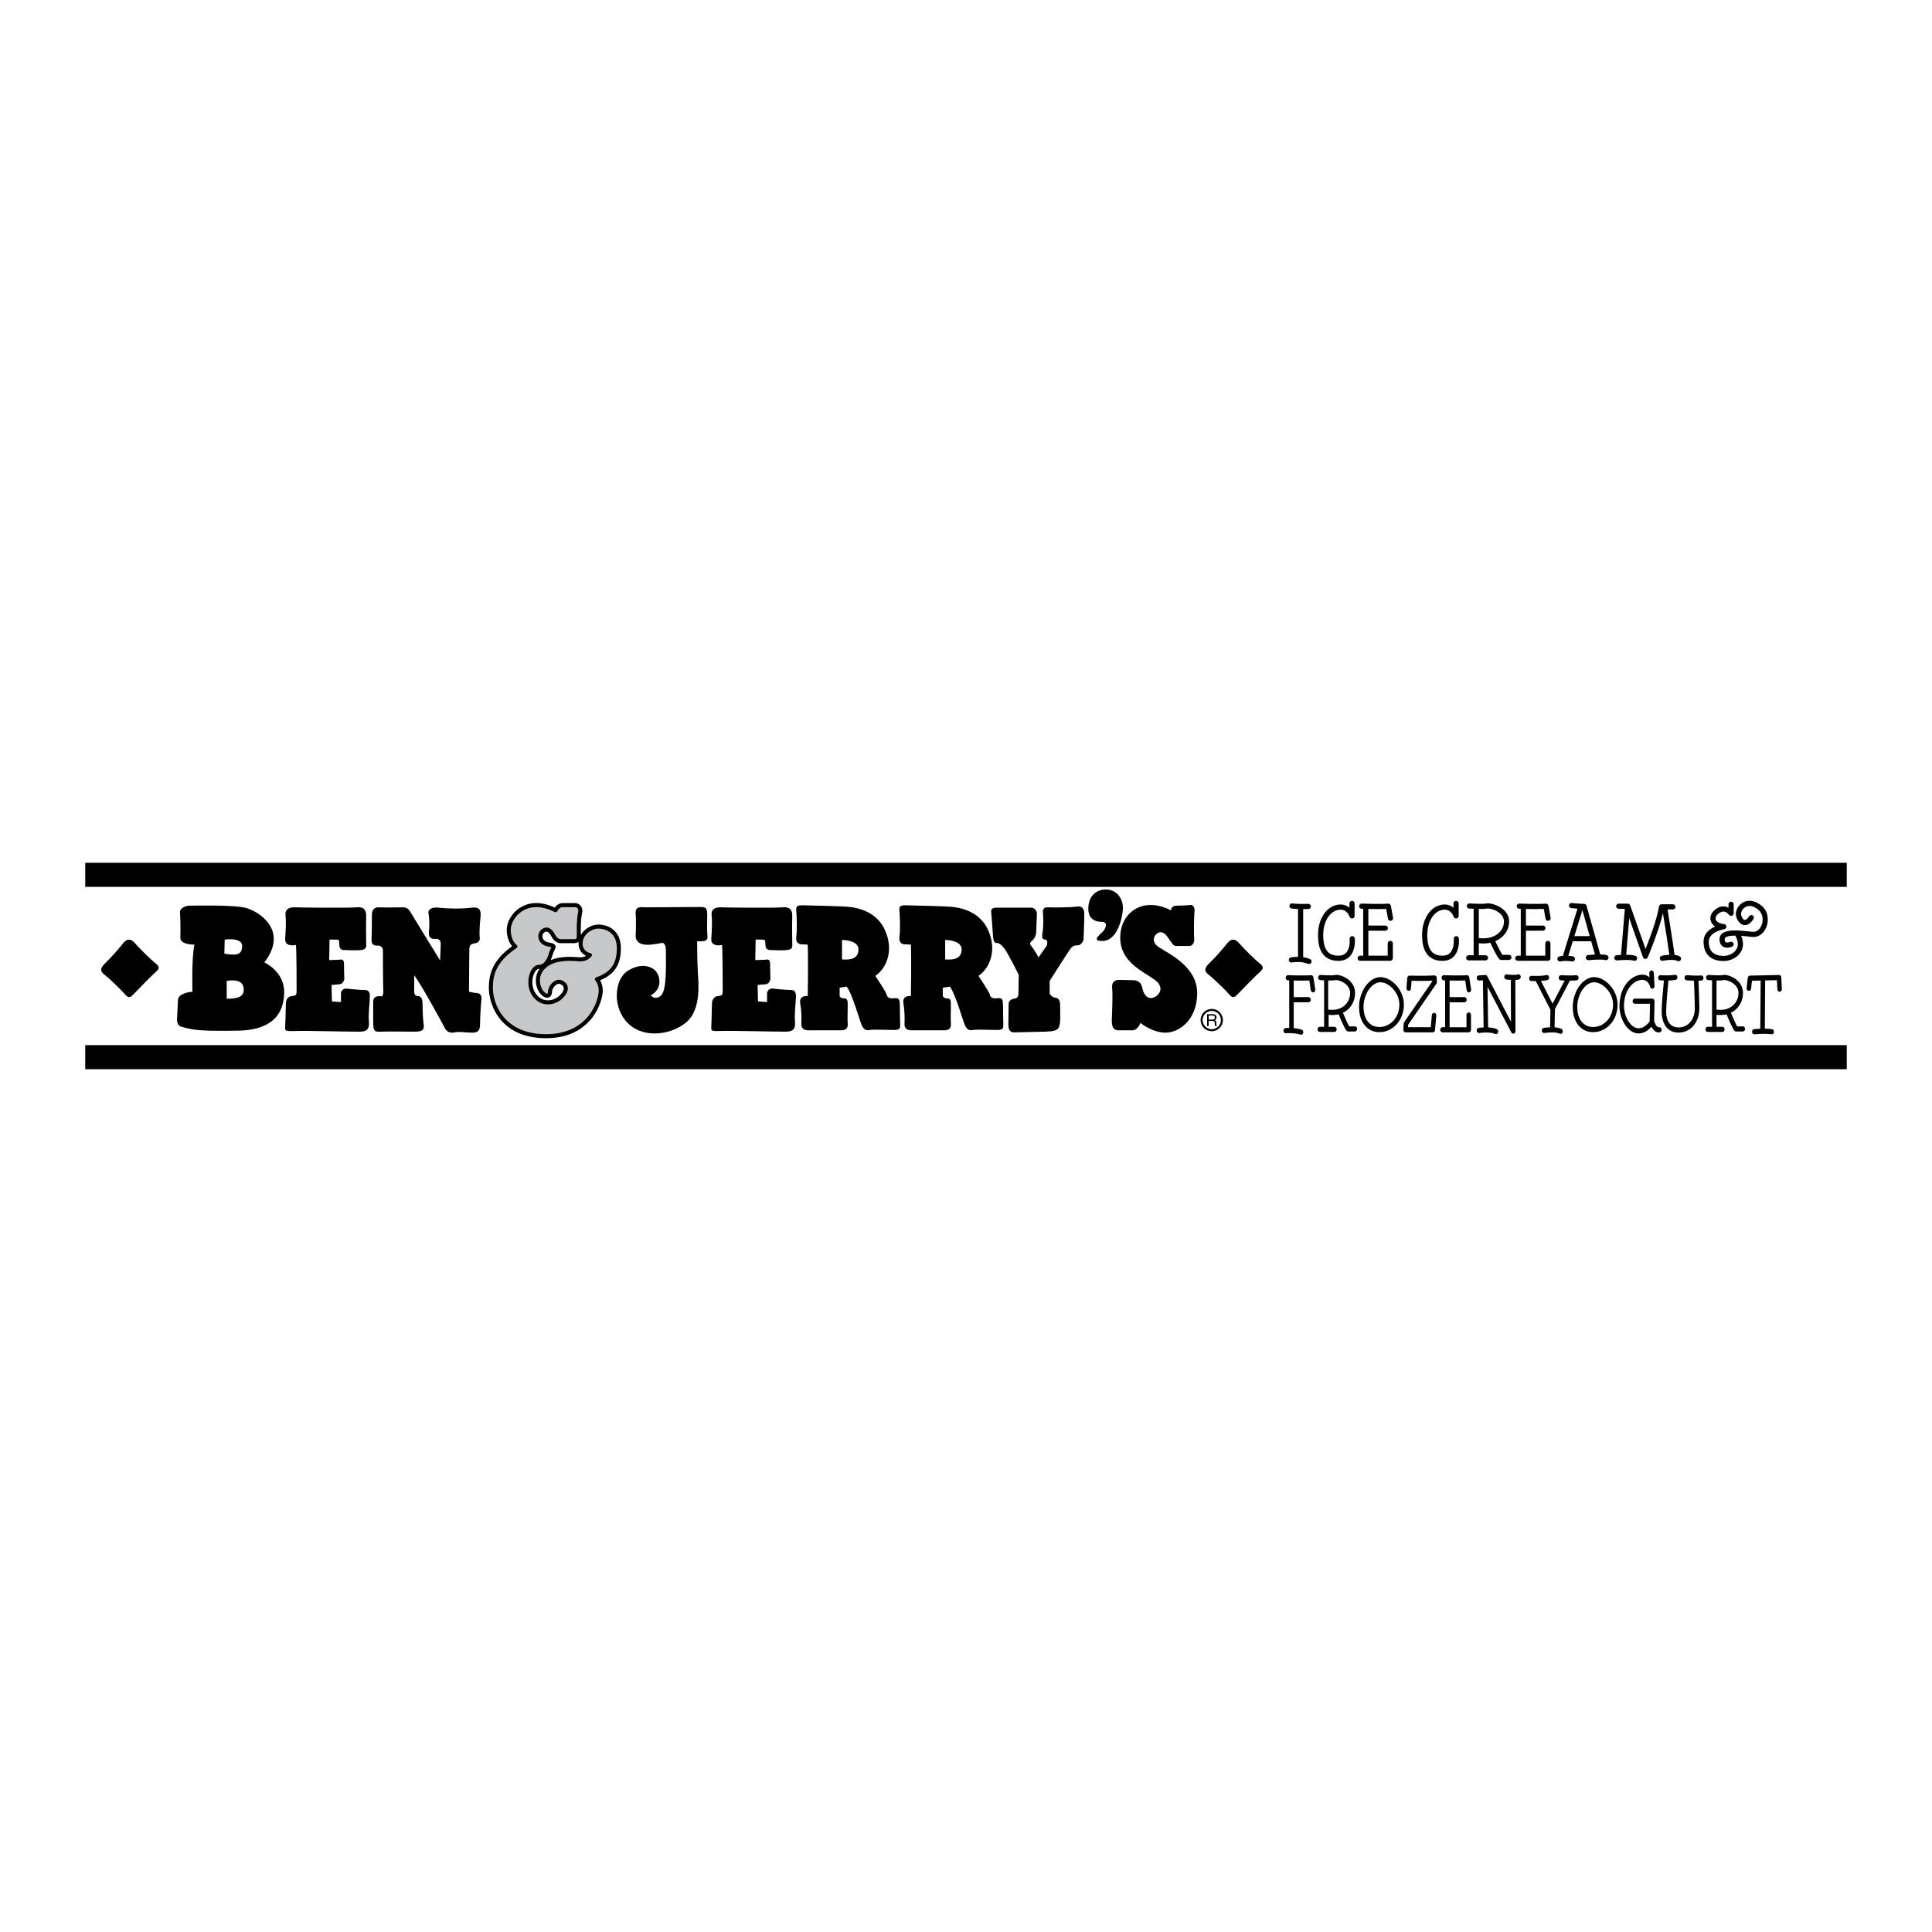
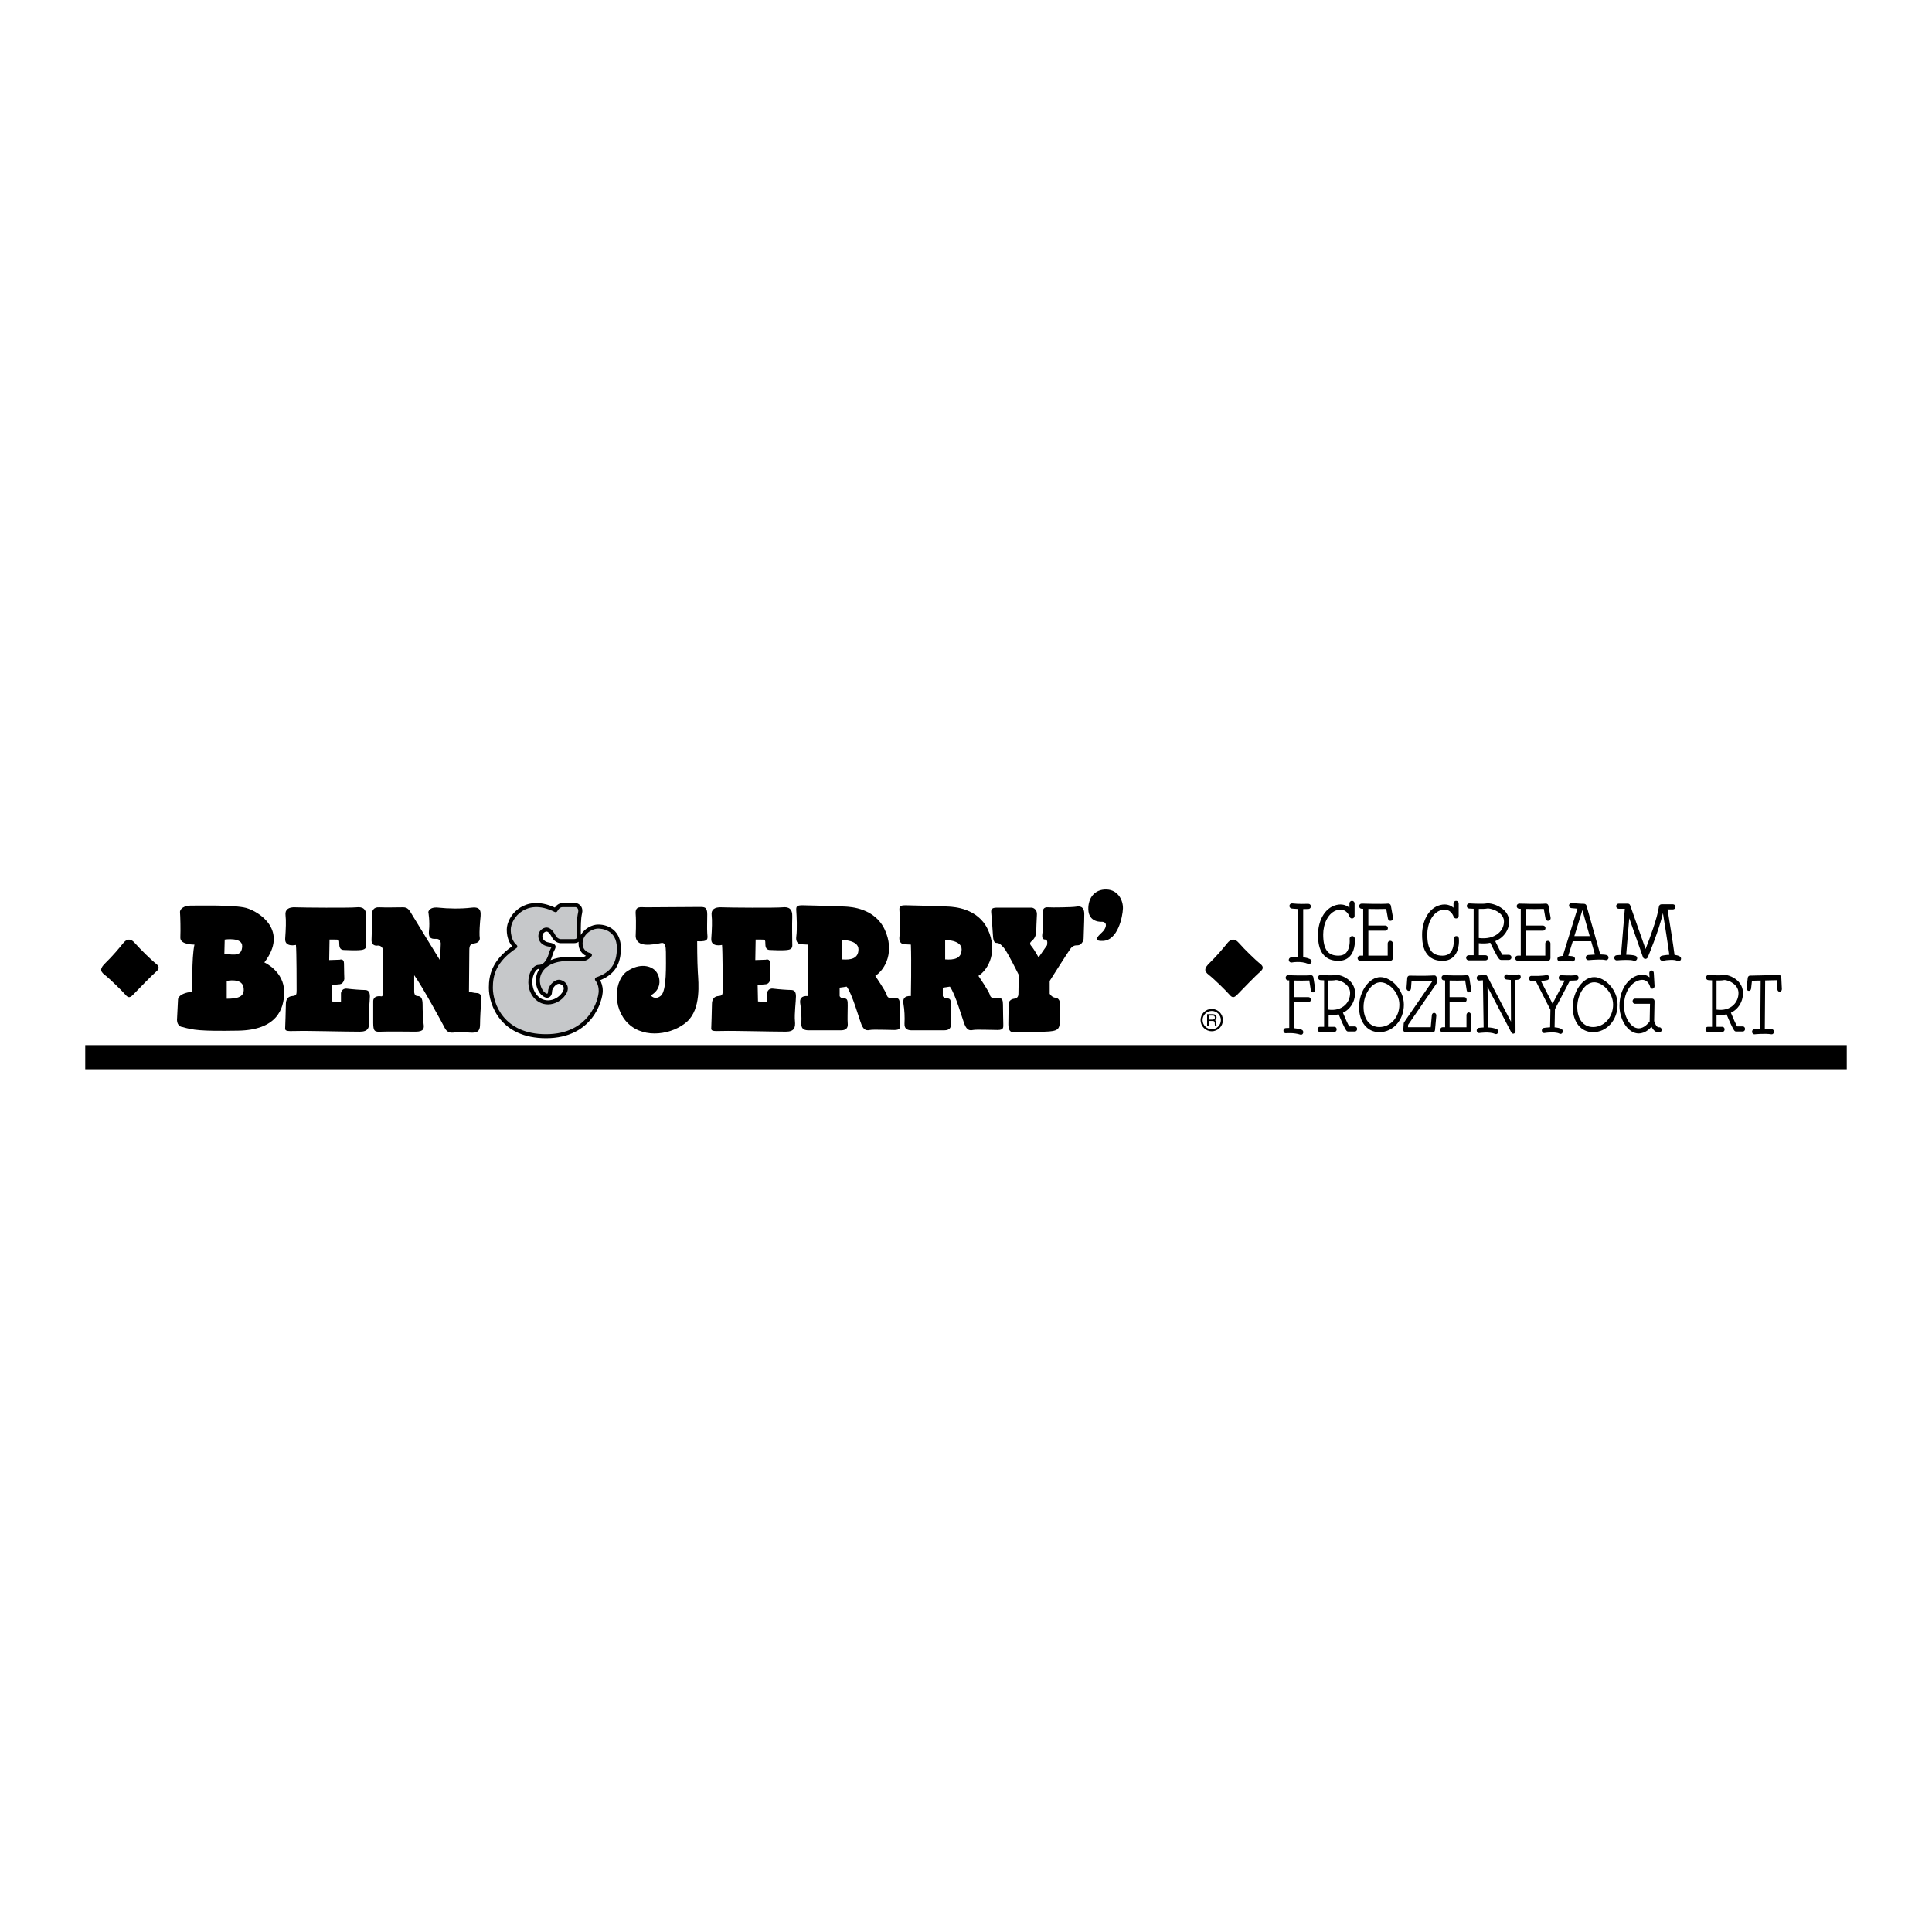
<svg xmlns="http://www.w3.org/2000/svg" version="1.0" id="Layer_1" x="0px" y="0px" width="192.756px" height="192.756px" viewBox="0 0 192.756 192.756" enable-background="new 0 0 192.756 192.756" xml:space="preserve">
  <g>
    <polygon fill-rule="evenodd" clip-rule="evenodd" fill="#FFFFFF" points="0,0 192.756,0 192.756,192.756 0,192.756 0,0  " />
    <path fill-rule="evenodd" clip-rule="evenodd" d="M17.658,101.756l0.101-2.012c0,0-0.067-0.637,1.441-0.805   c0,0-0.101-3.353,0.201-4.694c0,0-1.441,0.034-1.408-0.704c0.033-0.738,0-2.146-0.034-2.515c-0.034-0.369,0.469-0.67,1.005-0.67   c0.537,0,4.433-0.095,5.599,0.234c1.308,0.369,4.258,2.247,1.811,5.432c0,0,1.978,0.872,1.978,2.95   c0,1.744-0.771,3.789-4.593,3.855c-3.822,0.066-4.526-0.066-5.565-0.369C18.194,102.459,17.691,102.459,17.658,101.756   L17.658,101.756z" />
    <path fill-rule="evenodd" clip-rule="evenodd" d="M28.453,102.492c0,0,0.067-1.811,0.067-2.312s0.235-0.771,0.637-0.805   s0.436-0.135,0.436-0.57s0-3.922-0.067-4.525c0,0-1.14,0.268-1.073-0.637c0.067-0.905,0.101-1.81,0.033-2.347   c-0.067-0.536,0.302-0.805,0.973-0.771c0.67,0.033,5.498,0.067,6.102,0c0.604-0.067,1.006,0.134,0.973,0.939   c-0.034,0.804,0,2.313,0,2.615s0.1,0.637-0.503,0.704c-0.604,0.067-1.476,0-1.71,0c-0.235,0-0.47-0.101-0.47-0.57   c0-0.47-0.033-0.47-0.436-0.47s-0.537,0-0.537,0l-0.034,2.045l1.04-0.034c0,0,0.436-0.167,0.436,0.369   c0,0.536,0.033,1.542,0.033,1.542s-0.067,0.502-0.469,0.535S33.08,98.27,33.08,98.27l0.034,1.643l0.905,0.066v-0.904   c0,0,0.067-0.504,0.604-0.438c0.536,0.068,1.441,0.135,1.777,0.135c0.335,0,0.503,0.168,0.503,0.637   c0,0.471-0.168,1.777-0.101,2.447c0.067,0.672-0.064,1.074-0.905,1.074c-1.609,0-5.197-0.102-6.303-0.068   S28.419,102.861,28.453,102.492L28.453,102.492z" />
    <path fill-rule="evenodd" clip-rule="evenodd" d="M37.605,94.346c0,0-0.57,0.067-0.536-0.604c0.033-0.67,0.033-2.045,0.033-2.447   s0.134-0.805,0.738-0.771c0.604,0.033,1.944,0,2.38,0s0.604,0.235,0.872,0.704c0.269,0.469,2.816,4.593,2.816,4.593l0.067-1.676   c0,0,0-0.469-0.402-0.469s-0.872,0.067-0.771-0.838c0.101-0.905-0.067-1.844-0.067-1.844s0.067-0.537,1.005-0.436   c0.939,0.101,2.213,0.134,3.319,0c1.106-0.134,0.905,0.604,0.838,1.408c-0.067,0.805-0.067,1.408-0.034,1.576   c0.034,0.167-0.034,0.502-0.469,0.569c-0.436,0.067-0.57,0.168-0.57,0.705c0,0.536-0.034,4.124-0.034,4.124   s0.537,0.135,0.771,0.135c0.235,0,0.537,0.133,0.469,0.703c-0.067,0.57-0.134,1.811-0.134,2.381s-0.134,0.871-0.771,0.871   c-0.637,0-1.273-0.135-1.743-0.033c-0.469,0.1-0.805-0.033-1.006-0.436s-2.246-4.158-3.051-5.264v1.676c0,0,0,0.402,0.335,0.402   c0.335,0,0.503,0.234,0.503,0.838s0.033,1.51,0.1,1.945c0.067,0.436,0.034,0.771-0.804,0.771c-0.838,0-2.716-0.035-3.386,0   c-0.67,0.033-0.838,0-0.838-0.873c0-0.871,0-2.145,0-2.145s-0.067-0.637,0.838-0.504c0,0,0.201,0,0.167-0.604   s-0.034-4.022-0.034-4.022S38.176,94.279,37.605,94.346L37.605,94.346z" />
    <path fill-rule="evenodd" clip-rule="evenodd" d="M61.946,94.606c0-1.745-1.219-2.363-2.263-2.363c-0.596,0-1.36,0.381-1.734,1.038   c0-0.011,0-0.022,0-0.034l0-0.099l-0.001-0.174c-0.002-0.481-0.007-1.287,0.122-1.843c0.062-0.266,0.033-0.496-0.084-0.683   c-0.165-0.262-0.438-0.331-0.469-0.338c-0.015-0.003-0.03-0.005-0.045-0.005h-1.357c-0.382,0-0.63,0.261-0.758,0.445   c-1.622-0.751-2.76-0.428-3.437-0.01c-0.936,0.579-1.362,1.549-1.362,2.206c0,0.89,0.321,1.409,0.541,1.661   c-2.039,1.447-2.326,2.905-2.326,4.146c0,1.74,1.193,5.029,5.708,5.029c4.651,0,5.657-3.789,5.657-4.727   c0-0.49-0.146-0.844-0.268-1.059C61.301,97.225,61.946,96.231,61.946,94.606L61.946,94.606z" />
    <path fill-rule="evenodd" clip-rule="evenodd" d="M70.965,102.492c0,0,0.066-1.811,0.066-2.312s0.235-0.771,0.637-0.805   s0.436-0.135,0.436-0.57s0-3.922-0.067-4.525c0,0-1.14,0.268-1.072-0.637c0.066-0.905,0.1-1.81,0.033-2.347   c-0.067-0.536,0.302-0.805,0.972-0.771c0.67,0.033,5.499,0.067,6.102,0c0.604-0.067,1.006,0.134,0.972,0.939   c-0.033,0.804,0,2.313,0,2.615s0.101,0.637-0.503,0.704c-0.603,0.067-1.475,0-1.709,0c-0.235,0-0.47-0.101-0.47-0.57   c0-0.47-0.033-0.47-0.436-0.47s-0.536,0-0.536,0l-0.034,2.045l1.039-0.034c0,0,0.436-0.167,0.436,0.369   c0,0.536,0.034,1.542,0.034,1.542s-0.067,0.502-0.47,0.535s-0.805,0.068-0.805,0.068l0.034,1.643l0.905,0.066v-0.904   c0,0,0.067-0.504,0.604-0.438c0.536,0.068,1.441,0.135,1.777,0.135s0.503,0.168,0.503,0.637c0,0.471-0.167,1.777-0.101,2.447   c0.067,0.672-0.064,1.074-0.905,1.074c-1.609,0-5.196-0.102-6.303-0.068S70.931,102.861,70.965,102.492L70.965,102.492z" />
    <path fill-rule="evenodd" clip-rule="evenodd" d="M63.421,93.408c0,0,0.067-1.375,0-2.213c-0.067-0.838,0.503-0.67,1.006-0.67   s4.861-0.034,5.364-0.034s0.771,0,0.771,0.738c0,0.737-0.033,1.341,0,1.877c0.034,0.536,0.201,0.872-1.006,0.805   c0,0,0,2.011,0.067,3.084c0.067,1.074,0.335,3.654-1.073,4.929c-1.408,1.273-4.225,1.775-5.867,0.201   c-1.643-1.576-1.375-4.393-0.101-5.23c1.274-0.838,2.347-0.537,2.816-0.034c0.47,0.502,0.738,1.776-0.469,2.448   c0,0,0.402,0.535,1.006,0.033c0.604-0.504,0.503-3.152,0.503-4.358c0-1.207-0.436-0.872-0.771-0.838   C65.332,94.179,63.488,94.648,63.421,93.408L63.421,93.408z" />
    <path fill-rule="evenodd" clip-rule="evenodd" d="M83.771,98.537v0.838c0,0,0.067,0.234,0.436,0.234   c0.369,0,0.369,0.234,0.369,0.738c0,0.502-0.034,1.408,0,1.742c0.034,0.336-0.034,0.705-0.67,0.705c-0.637,0-2.884,0-3.219,0   c-0.335,0-0.771-0.066-0.737-0.67c0.033-0.604,0-1.408-0.101-1.945c-0.101-0.537,0.101-0.838,0.737-0.805c0,0,0.067-3.419,0-5.129   l-0.67-0.033c0,0-0.57,0-0.469-0.771c0.101-0.771,0.033-2.079,0-2.548c-0.034-0.469,0.033-0.57,0.637-0.57s3.889,0.101,4.325,0.134   c0.436,0.034,2.85,0.134,3.855,2.28c1.006,2.146,0.101,3.956-0.938,4.626c0,0,1.006,1.475,1.14,1.877c0,0,0.033,0.369,0.502,0.369   c0.47,0,0.805-0.201,0.805,0.604s0.033,1.609,0.033,1.945c0,0.334,0.067,0.604-0.57,0.604s-2.112-0.068-2.447,0   c-0.335,0.066-0.604,0.033-0.838-0.537s-0.905-3.018-1.475-3.789L83.771,98.537L83.771,98.537z" />
    <path fill-rule="evenodd" clip-rule="evenodd" d="M94.064,98.537v0.838c0,0,0.067,0.234,0.436,0.234   c0.369,0,0.369,0.234,0.369,0.738c0,0.502-0.034,1.408,0,1.742c0.033,0.336-0.034,0.705-0.67,0.705c-0.637,0-2.883,0-3.219,0   c-0.335,0-0.771-0.066-0.737-0.67c0.033-0.604,0-1.408-0.101-1.945s0.101-0.838,0.737-0.805c0,0,0.067-3.419,0-5.129l-0.67-0.033   c0,0-0.57,0-0.469-0.771c0.101-0.771,0.034-2.079,0-2.548c-0.034-0.469,0.034-0.57,0.637-0.57c0.604,0,3.889,0.101,4.325,0.134   c0.436,0.034,2.85,0.134,3.855,2.28c1.006,2.146,0.101,3.956-0.939,4.626c0,0,1.006,1.475,1.14,1.877c0,0,0.033,0.369,0.503,0.369   s0.805-0.201,0.805,0.604s0.033,1.609,0.033,1.945c0,0.334,0.067,0.604-0.57,0.604c-0.637,0-2.112-0.068-2.447,0   c-0.335,0.066-0.603,0.033-0.838-0.537c-0.234-0.57-0.905-3.018-1.475-3.789L94.064,98.537L94.064,98.537z" />
    <path fill-rule="evenodd" clip-rule="evenodd" d="M101.641,97.264c0,0-1.106-2.247-1.475-2.683   c-0.369-0.436-0.537-0.503-0.738-0.503c-0.2,0-0.335-0.134-0.368-0.838c-0.034-0.704-0.135-1.844-0.168-2.212   c-0.033-0.369,0.134-0.47,0.604-0.47s3.453,0,3.453,0s0.536,0.067,0.503,0.704c-0.033,0.637-0.066,1.442-0.066,1.676   c0,0.235-0.101,0.637-0.369,0.872c-0.269,0.234-0.335,0.335-0.101,0.604c0.234,0.268,0.704,1.106,0.704,1.106l0.838-1.207   c0,0,0.134-0.57-0.168-0.57c-0.301,0-0.368-0.201-0.268-0.771c0.101-0.57,0.066-1.609,0.033-1.911   c-0.033-0.301,0.067-0.57,0.503-0.536c0.437,0.033,2.481,0,2.816-0.067c0.335-0.067,0.805-0.033,0.805,0.738   s-0.067,2.179-0.067,2.447c0,0.269-0.268,0.671-0.57,0.671c-0.301,0-0.502,0.033-0.737,0.335c-0.234,0.302-2.078,3.219-2.078,3.219   v1.273c0,0,0.201,0.369,0.569,0.402c0.369,0.033,0.47,0.369,0.47,0.738c0,0.367,0.032,1.41,0,1.643   c-0.101,0.736-0.134,0.971-1.542,1.006c-1.408,0.033-2.548,0.066-2.85,0.066s-0.771,0.1-0.771-0.805   c0-0.906,0.033-1.576,0.033-2.045c0-0.256,0.235-0.469,0.537-0.504c0.302-0.033,0.436-0.201,0.436-0.502   C101.607,98.838,101.641,97.264,101.641,97.264L101.641,97.264z" />
    <path fill-rule="evenodd" clip-rule="evenodd" d="M109.955,91.966c0,0-1.341,0.134-1.374-1.241   c-0.028-1.14,0.637-2.011,1.811-1.978c1.173,0.034,1.676,1.107,1.643,1.911c-0.033,0.805-0.507,3.178-2.012,3.219   c-1.24,0.034-0.234-0.637,0.067-1.006S110.492,92,109.955,91.966L109.955,91.966z" />
-     <path fill-rule="evenodd" clip-rule="evenodd" d="M116.828,90.826c0,0,0-0.469,0.57-0.469c0.569,0,1.14-0.034,1.341-0.067   c0.201-0.033,0.503,0.134,0.436,0.671c-0.066,0.536-0.066,2.414-0.033,2.648c0.033,0.234-0.033,0.771-0.503,0.771s-1.073,0-1.308,0   s-0.369-0.235-0.569-0.503c-0.201-0.268-0.504-0.872-0.973-0.872c-0.47,0-1.14,0.838-0.201,1.475   c0.938,0.637,3.855,1.911,3.855,4.594c0,2.682-1.811,3.955-3.151,3.955s-2.515-0.973-2.515-0.973s-0.234,0.738-0.805,0.738   s-0.972,0-1.341,0s-0.737-0.102-0.704-1.039c0.033-0.939,0.101-2.582,0.033-3.119c-0.066-0.535,0.134-0.871,0.704-0.871   s1.24,0.033,1.476,0.033c0.234,0,0.67,0.168,0.771,0.57s0.269,1.207,0.905,1.207c0.638,0,1.576-0.939,0.402-1.811   c-1.173-0.871-3.453-1.743-3.453-4.224C111.766,91.061,114.012,89.384,116.828,90.826L116.828,90.826z" />
    <path fill-rule="evenodd" clip-rule="evenodd" d="M154.431,93.867c-0.142,0-0.257,0.115-0.257,0.257v1.223h-1.932v-2.489h1.695   c0.143,0,0.258-0.115,0.258-0.258c0-0.142-0.115-0.257-0.258-0.257h-1.695v-1.656c0.546,0.011,1.297,0.02,1.782-0.003l0.175,0.975   c0.024,0.14,0.158,0.233,0.299,0.208c0.14-0.025,0.232-0.159,0.208-0.299l-0.215-1.202c-0.023-0.132-0.145-0.224-0.277-0.211   c-0.662,0.062-2.608,0-2.628-0.001c-0.143-0.004-0.261,0.107-0.266,0.249s0.106,0.261,0.249,0.266c0.013,0,0.071,0.002,0.158,0.005   v4.672h-0.3c-0.143,0-0.258,0.115-0.258,0.257c0,0.142,0.115,0.257,0.258,0.257h3.003c0.143,0,0.258-0.115,0.258-0.257v-1.48   C154.688,93.982,154.573,93.867,154.431,93.867L154.431,93.867z" />
    <path fill-rule="evenodd" clip-rule="evenodd" d="M146.181,97.822l0.152,0.977c0.021,0.139,0.138,0.232,0.26,0.207   c0.123-0.023,0.204-0.158,0.182-0.299l-0.187-1.201c-0.021-0.131-0.126-0.223-0.242-0.211c-0.578,0.062-2.274,0-2.292,0   c-0.124-0.006-0.228,0.105-0.231,0.248s0.093,0.262,0.217,0.266c0.011,0,0.062,0.002,0.139,0.006v4.672h-0.262   c-0.125,0-0.225,0.115-0.225,0.258c0,0.141,0.1,0.256,0.225,0.256h2.619c0.124,0,0.225-0.115,0.225-0.256v-1.48   c0-0.143-0.101-0.258-0.225-0.258s-0.225,0.115-0.225,0.258v1.223h-1.684v-2.488h1.478c0.124,0,0.225-0.115,0.225-0.258   s-0.101-0.258-0.225-0.258h-1.478v-1.656C145.103,97.838,145.757,97.846,146.181,97.822L146.181,97.822z" />
    <path fill-rule="evenodd" clip-rule="evenodd" d="M138.303,90.685l0.174,0.975c0.025,0.14,0.159,0.233,0.299,0.208   s0.233-0.159,0.208-0.299l-0.215-1.202c-0.023-0.132-0.144-0.224-0.277-0.211c-0.662,0.062-2.607,0-2.627-0.001   c-0.143-0.004-0.262,0.107-0.267,0.249c-0.004,0.142,0.107,0.261,0.249,0.266c0.013,0,0.072,0.002,0.159,0.005v4.672h-0.301   c-0.142,0-0.258,0.115-0.258,0.257c0,0.142,0.116,0.257,0.258,0.257h3.004c0.142,0,0.257-0.115,0.257-0.257v-1.48   c0-0.142-0.115-0.257-0.257-0.257c-0.143,0-0.258,0.115-0.258,0.257v1.223h-1.931v-2.489h1.694c0.143,0,0.258-0.115,0.258-0.258   c0-0.142-0.115-0.257-0.258-0.257h-1.694v-1.656C137.065,90.699,137.816,90.708,138.303,90.685L138.303,90.685z" />
    <path fill-rule="evenodd" clip-rule="evenodd" d="M150.544,95.262h-0.649c-0.151-0.222-0.45-0.803-0.714-1.36   c0.233-0.099,0.448-0.224,0.637-0.383c0.482-0.409,0.748-0.97,0.748-1.582c0-0.48-0.222-0.912-0.641-1.248   c-0.553-0.443-1.331-0.618-1.646-0.548c-0.255,0.057-1.157,0.027-1.666-0.005c-0.142-0.009-0.264,0.099-0.272,0.24   c-0.01,0.142,0.099,0.264,0.24,0.273c0.048,0.003,0.222,0.014,0.445,0.023v4.633h-0.493c-0.143,0-0.258,0.115-0.258,0.257   s0.115,0.257,0.258,0.257h1.673c0.143,0,0.258-0.115,0.258-0.257s-0.115-0.257-0.258-0.257h-0.665v-1.198   c0.406,0.045,0.793,0.031,1.146-0.046c0.182,0.386,0.674,1.411,0.903,1.64c0.048,0.049,0.113,0.076,0.182,0.076h0.772   c0.143,0,0.257-0.115,0.257-0.257S150.687,95.262,150.544,95.262L150.544,95.262z" />
    <path fill-rule="evenodd" clip-rule="evenodd" d="M135.175,102.4h-0.566c-0.132-0.223-0.393-0.803-0.622-1.361   c0.203-0.098,0.391-0.223,0.555-0.383c0.421-0.408,0.652-0.971,0.652-1.582c0-0.48-0.193-0.912-0.559-1.248   c-0.482-0.443-1.161-0.617-1.436-0.547c-0.223,0.057-1.01,0.025-1.453-0.006c-0.123-0.01-0.23,0.098-0.238,0.24   s0.086,0.264,0.21,0.273c0.041,0.004,0.193,0.014,0.389,0.023v4.633h-0.431c-0.124,0-0.225,0.115-0.225,0.258   c0,0.141,0.101,0.256,0.225,0.256h1.46c0.124,0,0.225-0.115,0.225-0.256c0-0.143-0.101-0.258-0.225-0.258h-0.58v-1.197   c0.354,0.045,0.69,0.031,0.999-0.047c0.158,0.387,0.588,1.41,0.788,1.641c0.042,0.049,0.099,0.074,0.158,0.074h0.674   c0.124,0,0.225-0.115,0.225-0.256C135.399,102.516,135.299,102.4,135.175,102.4L135.175,102.4z" />
    <path fill-rule="evenodd" clip-rule="evenodd" d="M173.879,102.4h-0.566c-0.132-0.223-0.394-0.803-0.622-1.361   c0.202-0.098,0.391-0.223,0.555-0.383c0.421-0.408,0.652-0.971,0.652-1.582c0-0.48-0.193-0.912-0.56-1.248   c-0.481-0.443-1.16-0.617-1.435-0.547c-0.223,0.057-1.01,0.025-1.453-0.006c-0.124-0.01-0.23,0.098-0.238,0.24   s0.086,0.264,0.21,0.273c0.041,0.004,0.193,0.014,0.389,0.023v4.633h-0.431c-0.124,0-0.225,0.115-0.225,0.258   c0,0.141,0.101,0.256,0.225,0.256h1.46c0.123,0,0.224-0.115,0.224-0.256c0-0.143-0.101-0.258-0.224-0.258h-0.581v-1.197   c0.354,0.045,0.691,0.031,1-0.047c0.158,0.387,0.588,1.41,0.788,1.641c0.041,0.049,0.099,0.074,0.158,0.074h0.674   c0.124,0,0.225-0.115,0.225-0.256C174.104,102.516,174.003,102.4,173.879,102.4L173.879,102.4z" />
    <path fill-rule="evenodd" clip-rule="evenodd" d="M167.599,95.429c-0.142-0.088-0.33-0.134-0.531-0.157   c-0.111-0.919-0.575-3.799-0.695-4.537h0.534c0.142,0,0.257-0.115,0.257-0.257s-0.115-0.257-0.257-0.257h-1.138   c-0.128,0-0.237,0.094-0.255,0.221c-0.167,1.186-0.932,3.22-1.337,4.243l-1.533-4.357c-0.036-0.103-0.134-0.172-0.243-0.172h-0.901   c-0.142,0-0.257,0.115-0.257,0.257s0.115,0.257,0.257,0.257h0.609l-0.38,4.602c-0.229,0.013-0.401,0.029-0.448,0.034   c-0.142,0.015-0.244,0.141-0.229,0.282c0.014,0.142,0.141,0.245,0.281,0.23c0.338-0.034,1.295-0.095,1.674,0.031l0,0   c0.135,0.045,0.28-0.028,0.325-0.163c0.045-0.135-0.027-0.28-0.162-0.325c-0.234-0.078-0.586-0.102-0.923-0.103l0.302-3.651   l1.369,3.891c0.035,0.1,0.129,0.168,0.235,0.172c0.106,0.003,0.203-0.06,0.245-0.158c0.05-0.12,1.115-2.663,1.513-4.408   c0.159,0.984,0.527,3.287,0.638,4.156c-0.365,0.019-0.681,0.079-0.744,0.092c-0.14,0.028-0.229,0.165-0.201,0.304   s0.164,0.229,0.304,0.201l0,0c0.439-0.089,1.172-0.145,1.422,0.01l0,0c0.121,0.075,0.279,0.038,0.354-0.083   C167.758,95.663,167.72,95.503,167.599,95.429L167.599,95.429z" />
    <path fill-rule="evenodd" clip-rule="evenodd" d="M137.726,97.486c-1.116,0-2.133,1.422-2.133,2.982c0,1.502,0.812,2.51,2.021,2.51   c1.374,0,2.451-1.205,2.451-2.746C140.064,98.713,138.785,97.486,137.726,97.486L137.726,97.486z" />
    <path fill-rule="evenodd" clip-rule="evenodd" d="M159.048,97.486c-1.116,0-2.133,1.422-2.133,2.982c0,1.502,0.812,2.51,2.021,2.51   c1.375,0,2.451-1.205,2.451-2.746C161.387,98.713,160.107,97.486,159.048,97.486L159.048,97.486z" />
    <path fill-rule="evenodd" clip-rule="evenodd" d="M151.44,97.219c-0.284,0.093-0.894,0.025-1.104-0.008   c-0.123-0.02-0.236,0.078-0.254,0.219c-0.017,0.141,0.069,0.271,0.192,0.291c0.04,0.006,0.229,0.035,0.461,0.051l0.016,4.162   l-2.368-4.535c-0.042-0.083-0.122-0.131-0.205-0.125l-0.637,0.043c-0.123,0.008-0.218,0.129-0.211,0.271   c0.008,0.143,0.113,0.25,0.237,0.242l0.384-0.025l0.071,4.699c-0.277,0.014-0.479,0.045-0.499,0.049   c-0.123,0.02-0.209,0.15-0.191,0.291s0.131,0.238,0.254,0.219c0.01-0.002,1.018-0.158,1.591,0.094l0,0   c0.116,0.051,0.246-0.018,0.29-0.148c0.044-0.135-0.014-0.283-0.129-0.334c-0.258-0.111-0.572-0.158-0.867-0.172l-0.061-4.051   l2.375,4.553c0.053,0.1,0.156,0.146,0.254,0.115c0.097-0.031,0.164-0.133,0.164-0.248l-0.019-5.096   c0.138-0.008,0.271-0.025,0.38-0.062c0.118-0.039,0.188-0.182,0.153-0.318C151.685,97.258,151.56,97.18,151.44,97.219   L151.44,97.219z" />
    <path fill-rule="evenodd" clip-rule="evenodd" d="M177.72,97.516c-0.007-0.139-0.107-0.246-0.229-0.242l-2.899,0.064   c-0.111,0.002-0.205,0.098-0.219,0.225l-0.112,1.008c-0.016,0.141,0.071,0.27,0.194,0.287c0.123,0.02,0.235-0.08,0.251-0.223   l0.088-0.787l0.867-0.02l-0.036,4.811c-0.34,0.014-0.598,0.039-0.619,0.041c-0.123,0.014-0.215,0.139-0.203,0.279   c0.011,0.143,0.12,0.246,0.243,0.234c0.011-0.002,1.031-0.104,1.69-0.002c0.123,0.02,0.235-0.08,0.252-0.221   s-0.069-0.27-0.192-0.289c-0.222-0.035-0.476-0.049-0.722-0.051l0.036-4.812l1.173-0.025l0.045,0.91   c0.007,0.143,0.112,0.25,0.236,0.242s0.219-0.129,0.212-0.271L177.72,97.516L177.72,97.516z" />
    <path fill-rule="evenodd" clip-rule="evenodd" d="M130.794,97.295c-0.577,0.062-2.274,0-2.291,0   c-0.124-0.006-0.229,0.105-0.232,0.248s0.094,0.262,0.217,0.266c0.011,0,0.062,0.002,0.139,0.006v4.742   c-0.216,0-0.361,0.014-0.376,0.016c-0.123,0.014-0.215,0.139-0.203,0.279c0.012,0.143,0.12,0.246,0.244,0.234   c0.009-0.002,0.792-0.078,1.451,0.141c0.119,0.039,0.244-0.039,0.278-0.176s-0.034-0.279-0.153-0.318   c-0.266-0.088-0.543-0.135-0.792-0.156v-2.578h1.478c0.124,0,0.225-0.115,0.225-0.258s-0.101-0.258-0.225-0.258h-1.478v-1.656   c0.476,0.012,1.13,0.02,1.554-0.004l0.152,0.977c0.021,0.139,0.139,0.232,0.261,0.207c0.122-0.023,0.203-0.158,0.182-0.299   l-0.188-1.201C131.016,97.375,130.91,97.283,130.794,97.295L130.794,97.295z" />
    <path fill-rule="evenodd" clip-rule="evenodd" d="M130.703,95.691c-0.221-0.099-0.456-0.156-0.684-0.189v-4.799   c0.163,0,0.336-0.003,0.526-0.011c0.143-0.006,0.252-0.126,0.246-0.269s-0.126-0.252-0.269-0.246   c-0.948,0.041-1.579-0.04-1.585-0.041l0,0c-0.142-0.019-0.271,0.08-0.289,0.221c-0.02,0.141,0.08,0.27,0.221,0.289   c0.017,0.002,0.249,0.031,0.635,0.047v4.771c-0.396-0.001-0.691,0.054-0.715,0.059c-0.139,0.027-0.229,0.162-0.203,0.302   c0.027,0.139,0.163,0.23,0.303,0.203c-0.001,0,0,0-0.001,0c0.01-0.002,0.92-0.172,1.606,0.132c0.129,0.058,0.281,0,0.339-0.13   C130.893,95.901,130.834,95.749,130.703,95.691L130.703,95.691z" />
    <path fill-rule="evenodd" clip-rule="evenodd" d="M135.167,93.625c-0.016-0.142-0.143-0.244-0.284-0.228   c-0.141,0.016-0.243,0.143-0.228,0.284c0,0,0,0,0,0c0.001,0.009,0.089,0.887-0.339,1.362c-0.185,0.206-0.439,0.306-0.778,0.306   c-1.067,0-1.522-0.635-1.522-2.124c0-1.034,0.492-2.201,1.434-2.432c0.871-0.214,1.166,0.577,1.196,0.668   c0.005,0.015,0.013,0.032,0.021,0.046c0.059,0.101,0.177,0.151,0.29,0.121c0.112-0.03,0.191-0.132,0.191-0.249v-1.244   c0-0.142-0.115-0.257-0.258-0.257c-0.142,0-0.257,0.115-0.257,0.257v0.431c-0.301-0.252-0.73-0.415-1.306-0.273   c-1.255,0.308-1.827,1.735-1.827,2.932c0,0.653,0,2.639,2.038,2.639c0.487,0,0.879-0.161,1.163-0.478   C135.282,94.736,135.172,93.669,135.167,93.625L135.167,93.625z" />
    <path fill-rule="evenodd" clip-rule="evenodd" d="M145.551,93.625c-0.016-0.142-0.143-0.244-0.284-0.228s-0.243,0.143-0.228,0.284   c0,0,0,0,0,0c0.001,0.009,0.089,0.887-0.339,1.362c-0.185,0.206-0.439,0.306-0.778,0.306c-1.067,0-1.523-0.635-1.523-2.124   c0-1.034,0.493-2.201,1.435-2.432c0.871-0.214,1.165,0.577,1.196,0.668c0.005,0.015,0.013,0.032,0.021,0.046   c0.058,0.101,0.177,0.151,0.29,0.121c0.112-0.03,0.191-0.132,0.191-0.249v-1.244c0-0.142-0.115-0.257-0.258-0.257   c-0.142,0-0.258,0.115-0.258,0.257v0.431c-0.301-0.252-0.73-0.415-1.306-0.273c-1.255,0.308-1.826,1.735-1.826,2.932   c0,0.653,0,2.639,2.038,2.639c0.487,0,0.879-0.161,1.163-0.478C145.665,94.736,145.556,93.669,145.551,93.625L145.551,93.625z" />
    <path fill-rule="evenodd" clip-rule="evenodd" d="M160.308,95.296c-0.145-0.048-0.387-0.067-0.65-0.07l-1.371-4.862   c-0.031-0.111-0.133-0.188-0.248-0.188c-0.452,0-1.208-0.083-1.216-0.084c-0.142-0.016-0.269,0.086-0.284,0.228   s0.086,0.269,0.228,0.284c0.019,0.002,0.295,0.032,0.616,0.057l-1.435,4.632c-0.008,0.025-0.008,0.05-0.008,0.075   c-0.117,0.01-0.237,0.023-0.357,0.049c-0.14,0.03-0.229,0.167-0.198,0.306s0.167,0.228,0.306,0.198   c0.539-0.115,1.135,0,1.141,0.001l-0.001,0c0.14,0.028,0.275-0.062,0.304-0.202c0.027-0.14-0.063-0.275-0.202-0.303v0   c-0.015-0.003-0.201-0.039-0.466-0.055l0.45-1.452h1.836l0.374,1.327c-0.311,0.014-0.582,0.038-0.682,0.047   c-0.142,0.013-0.246,0.139-0.232,0.28s0.139,0.246,0.28,0.232c0.548-0.051,1.424-0.089,1.654-0.012   c0.135,0.045,0.28-0.028,0.325-0.163C160.516,95.487,160.443,95.341,160.308,95.296L160.308,95.296z" />
-     <path fill-rule="evenodd" clip-rule="evenodd" d="M175.751,90.364c-0.811-0.666-1.46-0.515-1.775-0.366   c-0.466,0.22-0.791,0.717-0.791,1.209c0,0.297,0.245,0.926,0.715,1.066c0.254,0.076,0.642,0.036,1.045-0.582   c0.078-0.119,0.045-0.278-0.074-0.356c-0.119-0.078-0.278-0.045-0.356,0.074c-0.177,0.271-0.348,0.406-0.467,0.37   c-0.187-0.055-0.348-0.418-0.348-0.572c0-0.253,0.171-0.589,0.496-0.743c0.354-0.167,0.791-0.062,1.229,0.298   c0.499,0.41,0.515,1.103,0.316,1.573c-0.068,0.164-0.336,0.693-0.897,0.632l-0.237-0.027c-1.146-0.134-2.309-0.228-2.812,0.22   c-0.157,0.14-0.239,0.325-0.239,0.535c0,0.43,0.178,0.637,0.327,0.736c0.371,0.245,0.876,0.04,0.933,0.016   c0.13-0.056,0.19-0.207,0.135-0.338c-0.056-0.13-0.207-0.191-0.338-0.135c0.001,0,0,0,0.001,0c-0.095,0.04-0.338,0.101-0.448,0.027   c-0.078-0.052-0.095-0.195-0.095-0.305c0-0.063,0.02-0.108,0.066-0.15c0.171-0.152,0.562-0.198,0.995-0.198   c0.001,0.001,0.001,0.003,0.002,0.004c0.291,0.51,0.331,0.976,0.115,1.347c-0.267,0.46-0.843,0.67-1.265,0.67   c-1.011,0-1.502-0.463-1.502-1.416c0-1.005,1.524-1.245,1.539-1.247c0.13-0.02,0.225-0.133,0.22-0.264   c-0.004-0.131-0.106-0.237-0.236-0.248c-0.433-0.035-0.759-0.219-0.83-0.47c-0.057-0.197,0.06-0.42,0.318-0.61   c0.185-0.136,0.362-0.191,0.529-0.164c0.286,0.046,0.478,0.315,0.479,0.318c0.064,0.091,0.182,0.132,0.289,0.098   c0.106-0.034,0.18-0.132,0.18-0.245V90.22c0-0.143-0.115-0.258-0.257-0.258c-0.143,0-0.258,0.115-0.258,0.258v0.343   c-0.101-0.054-0.216-0.099-0.344-0.121c-0.312-0.053-0.622,0.034-0.925,0.256c-0.435,0.321-0.625,0.756-0.508,1.166   c0.066,0.233,0.222,0.431,0.443,0.576c-0.544,0.238-1.155,0.688-1.155,1.512c0,1.246,0.716,1.931,2.017,1.931   c0.583,0,1.339-0.287,1.71-0.927c0.194-0.334,0.338-0.87,0.022-1.587c0.322,0.023,0.623,0.058,0.83,0.083l0.242,0.027   c0.608,0.065,1.155-0.297,1.428-0.945C176.484,91.894,176.453,90.941,175.751,90.364L175.751,90.364z" />
    <path fill-rule="evenodd" clip-rule="evenodd" d="M143.263,97.381c-0.045-0.047-0.104-0.069-0.164-0.064   c-0.804,0.062-2.452,0.021-2.468,0.021c-0.119-0.004-0.219,0.1-0.229,0.234l-0.074,1.008c-0.011,0.143,0.081,0.268,0.204,0.279   c0.124,0.012,0.232-0.094,0.243-0.234l0.057-0.77c0.426,0.01,1.397,0.023,2.07-0.012l0.003,0.055l-2.811,4.084   c-0.028,0.041-0.045,0.09-0.048,0.143l-0.037,0.6c-0.005,0.072,0.017,0.143,0.06,0.193c0.042,0.053,0.102,0.082,0.164,0.082h2.713   c0.115,0,0.212-0.1,0.224-0.23l0.131-1.438c0.013-0.141-0.077-0.268-0.2-0.281c-0.123-0.016-0.233,0.088-0.246,0.229l-0.11,1.207   h-2.27l0.016-0.246l2.819-4.1c0.034-0.049,0.051-0.111,0.048-0.174l-0.019-0.406C143.335,97.49,143.308,97.426,143.263,97.381   L143.263,97.381z" />
    <path fill-rule="evenodd" clip-rule="evenodd" d="M156.627,97.838c0.229,0,0.467-0.008,0.665-0.029   c0.124-0.014,0.214-0.141,0.202-0.281c-0.012-0.143-0.122-0.246-0.245-0.232c-0.556,0.062-1.49,0-1.499,0   c-0.124-0.008-0.23,0.1-0.237,0.242c-0.008,0.141,0.087,0.264,0.211,0.271c0.015,0.002,0.169,0.012,0.385,0.02l-1.211,2.309   l-1.159-2.271c0.241-0.014,0.479-0.039,0.647-0.084c0.12-0.033,0.194-0.174,0.166-0.311c-0.029-0.139-0.15-0.225-0.271-0.191   c-0.359,0.1-1.199,0.092-1.493,0.08c-0.124-0.006-0.228,0.105-0.232,0.248c-0.004,0.143,0.093,0.262,0.217,0.266   c0.019,0,0.205,0.008,0.453,0.008l1.46,2.859l-0.033,1.748c-0.319,0.014-0.578,0.055-0.634,0.064l0,0   c-0.122,0.021-0.207,0.152-0.188,0.293c0.019,0.141,0.133,0.238,0.255,0.217l0,0c0.29-0.051,1.127-0.137,1.521,0.066   c0.112,0.059,0.246,0,0.297-0.131c0.051-0.129,0-0.281-0.113-0.34c-0.194-0.1-0.441-0.146-0.689-0.164l0.034-1.814L156.627,97.838   L156.627,97.838z" />
    <path fill-rule="evenodd" clip-rule="evenodd" d="M165.527,102.488c-0.273,0.045-0.45-0.482-0.491-0.619l0.036-1.975   c0.002-0.068-0.021-0.135-0.063-0.184c-0.043-0.051-0.101-0.078-0.161-0.078h-1.739c-0.124,0-0.225,0.115-0.225,0.258   s0.101,0.256,0.225,0.256h1.511l-0.033,1.754c0,0.004,0.002,0.008,0.002,0.012c-0.474,0.596-0.97,0.811-1.442,0.611   c-0.629-0.266-1.122-1.215-1.122-2.162c0-1.557,0.879-2.5,1.706-2.596c0.696-0.082,0.883,0.609,0.901,0.689   c0.03,0.127,0.141,0.209,0.254,0.186c0.114-0.021,0.195-0.137,0.188-0.27l-0.075-1.309c-0.008-0.142-0.114-0.249-0.238-0.24   s-0.218,0.132-0.21,0.274l0.023,0.409c-0.217-0.18-0.509-0.298-0.888-0.254c-1.023,0.121-2.11,1.25-2.11,3.109   c0,1.168,0.609,2.305,1.417,2.645c0.355,0.15,1.033,0.252,1.778-0.568c0.169,0.328,0.438,0.623,0.821,0.561   c0.123-0.02,0.208-0.15,0.19-0.291S165.65,102.469,165.527,102.488L165.527,102.488z" />
-     <path fill-rule="evenodd" clip-rule="evenodd" d="M169.696,97.318c-0.271,0.049-1.095,0-1.391-0.023   c-0.123-0.01-0.23,0.098-0.239,0.238c-0.008,0.143,0.085,0.266,0.209,0.275c0.062,0.004,0.389,0.029,0.733,0.041   c0.019,0.438,0.071,1.721,0.086,2.709c0.009,0.561-0.155,1.064-0.461,1.422c-0.296,0.344-0.699,0.527-1.166,0.527   c-1.115,0-1.235-1.111-1.235-1.588c0-0.684,0.178-2.57,0.229-3.094c0.262-0.004,0.53-0.021,0.716-0.066   c0.121-0.027,0.199-0.164,0.174-0.303c-0.025-0.141-0.145-0.229-0.266-0.201c-0.345,0.082-1.142,0.057-1.42,0.039   c-0.124-0.008-0.229,0.1-0.236,0.242s0.088,0.264,0.212,0.271c0.016,0.002,0.164,0.01,0.369,0.016   c-0.058,0.596-0.227,2.4-0.227,3.096c0,1.016,0.442,2.102,1.685,2.102c0.59,0,1.104-0.234,1.486-0.68   c0.392-0.457,0.601-1.094,0.59-1.791c-0.015-0.975-0.065-2.232-0.086-2.699c0.122-0.002,0.229-0.01,0.309-0.023l0,0   c0.122-0.023,0.206-0.154,0.187-0.295S169.819,97.297,169.696,97.318L169.696,97.318z" />
-     <polygon fill-rule="evenodd" clip-rule="evenodd" points="184.252,88.483 184.252,86.08 8.504,86.08 8.504,88.483 184.252,88.483     " />
    <polygon fill-rule="evenodd" clip-rule="evenodd" points="184.252,106.676 184.252,104.273 8.504,104.273 8.504,106.676    184.252,106.676  " />
    <path fill-rule="evenodd" clip-rule="evenodd" d="M15.569,96.95c-0.327,0.273-1.773,1.746-2.174,2.173   c-0.4,0.43-0.572,0.486-0.887,0.115s-1.573-1.602-2.06-1.974s-0.486-0.658,0.114-1.23c0.601-0.572,1.402-1.516,1.716-1.917   c0.315-0.401,0.715-0.572,1.202,0c0.486,0.572,1.716,1.745,1.974,1.945C15.712,96.264,16.084,96.521,15.569,96.95L15.569,96.95z" />
    <path fill-rule="evenodd" clip-rule="evenodd" d="M125.727,96.95c-0.327,0.273-1.773,1.746-2.174,2.173   c-0.4,0.43-0.572,0.486-0.887,0.115c-0.315-0.371-1.573-1.602-2.06-1.974s-0.486-0.658,0.114-1.23   c0.601-0.572,1.401-1.516,1.716-1.917c0.315-0.401,0.716-0.572,1.202,0s1.716,1.745,1.974,1.945   C125.869,96.264,126.241,96.521,125.727,96.95L125.727,96.95z" />
    <path fill-rule="evenodd" clip-rule="evenodd" fill="#FFFFFF" d="M22.62,99.643v-1.775c0,0,1.509-0.336,1.676,0.637   S23.692,99.643,22.62,99.643L22.62,99.643z" />
    <path fill-rule="evenodd" clip-rule="evenodd" fill="#FFFFFF" d="M22.385,95.151l0.034-1.408c0,0,1.777-0.268,1.743,0.671   C24.128,95.352,23.491,95.318,22.385,95.151L22.385,95.151z" />
    <path fill-rule="evenodd" clip-rule="evenodd" fill="#FFFFFF" d="M84.006,95.721v-1.944c0,0,1.643,0,1.643,0.938   C85.649,95.654,84.878,95.788,84.006,95.721L84.006,95.721z" />
    <path fill-rule="evenodd" clip-rule="evenodd" fill="#FFFFFF" d="M94.299,95.721v-1.944c0,0,1.643,0,1.643,0.938   C95.941,95.654,95.17,95.788,94.299,95.721L94.299,95.721z" />
    <path fill-rule="evenodd" clip-rule="evenodd" d="M120.897,102.887c0.614,0,1.114-0.5,1.114-1.115c0-0.613-0.5-1.113-1.114-1.113   s-1.114,0.5-1.114,1.113C119.783,102.387,120.283,102.887,120.897,102.887L120.897,102.887z" />
    <path fill-rule="evenodd" clip-rule="evenodd" fill="#FFFFFF" d="M119.984,101.771c0-0.502,0.41-0.912,0.913-0.912   s0.913,0.41,0.913,0.912c0,0.504-0.41,0.914-0.913,0.914S119.984,102.275,119.984,101.771L119.984,101.771z" />
    <path fill-rule="evenodd" clip-rule="evenodd" d="M120.596,101.859h0.389c0.192,0,0.212,0.115,0.212,0.213   c0,0.045,0.005,0.227,0.028,0.297h0.196v-0.023c-0.05-0.029-0.058-0.055-0.06-0.121l-0.01-0.215   c-0.007-0.166-0.074-0.195-0.142-0.225c0.075-0.045,0.165-0.109,0.165-0.281c0-0.25-0.196-0.318-0.391-0.318h-0.549v1.184h0.16   V101.859L120.596,101.859z" />
    <path fill-rule="evenodd" clip-rule="evenodd" fill="#FFFFFF" d="M58.462,95.363c-0.163,0.108-0.334,0.148-0.589,0.148   c-0.055,0-0.146-0.006-0.259-0.014c-0.553-0.038-1.706-0.117-2.682,0.299c0.086-0.172,0.16-0.367,0.218-0.585   c0.045-0.168,0.113-0.301,0.167-0.408c0.083-0.162,0.161-0.314,0.08-0.476c-0.085-0.169-0.297-0.235-0.659-0.297   c-0.328-0.057-0.551-0.236-0.611-0.494c-0.046-0.199,0.019-0.396,0.167-0.502c0.16-0.115,0.252-0.094,0.282-0.086   c0.146,0.034,0.306,0.218,0.478,0.545c0.333,0.635,0.895,0.611,0.918,0.61c-0.011,0,1.247,0,1.247,0   c0.231,0,0.394-0.047,0.513-0.139c-0.005,0.054-0.01,0.108-0.01,0.164C57.721,94.81,58.106,95.186,58.462,95.363L58.462,95.363z" />
    <path fill-rule="evenodd" clip-rule="evenodd" fill="#C6C8CA" d="M59.491,97.508c-0.064,0.023-0.113,0.076-0.129,0.143   s0.002,0.137,0.048,0.186c0.013,0.014,0.323,0.363,0.323,1.02c0,0.857-0.936,4.324-5.255,4.324c-4.197,0-5.306-3.025-5.306-4.627   c0-1.235,0.285-2.57,2.35-3.956c0.055-0.037,0.088-0.099,0.089-0.166c0-0.067-0.032-0.129-0.087-0.167   c-0.021-0.016-0.567-0.42-0.567-1.519c0-0.566,0.403-1.388,1.172-1.863c0.612-0.378,1.667-0.667,3.214,0.106   c0.049,0.024,0.106,0.028,0.158,0.01c0.052-0.019,0.093-0.057,0.116-0.107c0.001-0.003,0.181-0.384,0.496-0.384h1.329   c0.094,0.028,0.326,0.138,0.235,0.533c-0.139,0.602-0.134,1.437-0.131,1.935l0,0.172l0.001,0.102   c0.001,0.174,0.002,0.338-0.05,0.392c-0.022,0.022-0.087,0.059-0.278,0.059h-1.257c-0.022,0-0.342,0.004-0.551-0.395   c-0.147-0.282-0.385-0.666-0.742-0.75c-0.2-0.047-0.405,0.004-0.61,0.152c-0.279,0.201-0.405,0.562-0.322,0.919   c0.096,0.417,0.446,0.716,0.934,0.8c0.202,0.035,0.298,0.063,0.344,0.082c-0.014,0.032-0.035,0.074-0.054,0.112   c-0.06,0.117-0.142,0.277-0.198,0.486c-0.094,0.349-0.381,1.159-1.013,1.159c-0.295,0-0.58,0.22-0.781,0.604   c-0.326,0.624-0.414,1.673,0.163,2.503c0.377,0.541,0.928,0.838,1.55,0.834c0.68-0.004,1.35-0.373,1.749-0.963   c0.306-0.451,0.24-0.791,0.13-0.998c-0.182-0.342-0.577-0.496-0.8-0.496c-0.537,0-1.082,0.672-1.082,1.156   c0,0.137-0.043,0.219-0.073,0.23c-0.025,0.012-0.13,0-0.316-0.176c-0.227-0.215-0.445-0.699-0.424-1.209   c0.014-0.34,0.14-0.833,0.664-1.254c0.927-0.745,2.366-0.646,3.057-0.599c0.122,0.008,0.218,0.015,0.287,0.015   c0.491,0,0.797-0.133,1.128-0.492c0.05-0.054,0.066-0.132,0.042-0.202c-0.024-0.07-0.084-0.121-0.158-0.133   c-0.03-0.005-0.761-0.141-0.761-0.958c0-0.905,0.923-1.483,1.559-1.483c0.311,0,1.861,0.094,1.861,1.961   C61.543,96.144,60.93,97.012,59.491,97.508L59.491,97.508z" />
    <path fill-rule="evenodd" clip-rule="evenodd" fill="#FFFFFF" d="M53.828,96.664c-0.269,0.385-0.353,0.775-0.365,1.072   c-0.027,0.662,0.257,1.238,0.55,1.518c0.346,0.326,0.6,0.318,0.751,0.252c0.199-0.084,0.317-0.309,0.317-0.6   c0-0.287,0.379-0.754,0.679-0.754c0.105,0,0.344,0.094,0.444,0.281c0.084,0.16,0.047,0.355-0.108,0.586   c-0.326,0.48-0.87,0.783-1.418,0.785c-0.486,0.004-0.917-0.232-1.217-0.662c-0.482-0.691-0.409-1.566-0.137-2.086   c0.125-0.24,0.288-0.389,0.424-0.389C53.775,96.668,53.801,96.666,53.828,96.664L53.828,96.664z" />
    <path fill-rule="evenodd" clip-rule="evenodd" fill="#FFFFFF" d="M147.54,93.589v-2.903c0.336,0.004,0.673-0.004,0.85-0.043   c0.132-0.029,0.754,0.079,1.213,0.447c0.297,0.239,0.448,0.523,0.448,0.847c0,0.458-0.201,0.88-0.566,1.189   C149.01,93.527,148.323,93.688,147.54,93.589L147.54,93.589z" />
    <path fill-rule="evenodd" clip-rule="evenodd" fill="#FFFFFF" d="M132.512,100.729v-2.904c0.293,0.004,0.586-0.004,0.74-0.043   c0.115-0.029,0.657,0.078,1.058,0.447c0.26,0.238,0.391,0.523,0.391,0.846c0,0.457-0.175,0.881-0.493,1.189   C133.793,100.666,133.193,100.826,132.512,100.729L132.512,100.729z" />
    <path fill-rule="evenodd" clip-rule="evenodd" fill="#FFFFFF" d="M171.259,100.729v-2.904c0.294,0.004,0.587-0.004,0.741-0.043   c0.115-0.029,0.657,0.078,1.058,0.447c0.259,0.238,0.391,0.523,0.391,0.846c0,0.457-0.176,0.881-0.494,1.189   C172.541,100.666,171.941,100.826,171.259,100.729L171.259,100.729z" />
    <path fill-rule="evenodd" clip-rule="evenodd" fill="#FFFFFF" d="M137.613,102.465c-0.955,0-1.572-0.783-1.572-1.996   c0-1.291,0.804-2.467,1.685-2.467c0.851,0,1.89,1.029,1.89,2.23C139.615,101.484,138.736,102.465,137.613,102.465L137.613,102.465z   " />
    <path fill-rule="evenodd" clip-rule="evenodd" fill="#FFFFFF" d="M158.936,102.465c-0.954,0-1.571-0.783-1.571-1.996   c0-1.291,0.803-2.467,1.684-2.467c0.851,0,1.89,1.029,1.89,2.23C160.938,101.484,160.059,102.465,158.936,102.465L158.936,102.465z   " />
    <polygon fill-rule="evenodd" clip-rule="evenodd" fill="#FFFFFF" points="157.074,93.395 157.876,90.807 158.605,93.395    157.074,93.395  " />
    <path fill-rule="evenodd" clip-rule="evenodd" fill="#FFFFFF" d="M120.596,101.322h0.4c0.079,0,0.213,0.016,0.213,0.197   c0,0.174-0.124,0.203-0.241,0.203h-0.372V101.322L120.596,101.322z" />
  </g>
</svg>